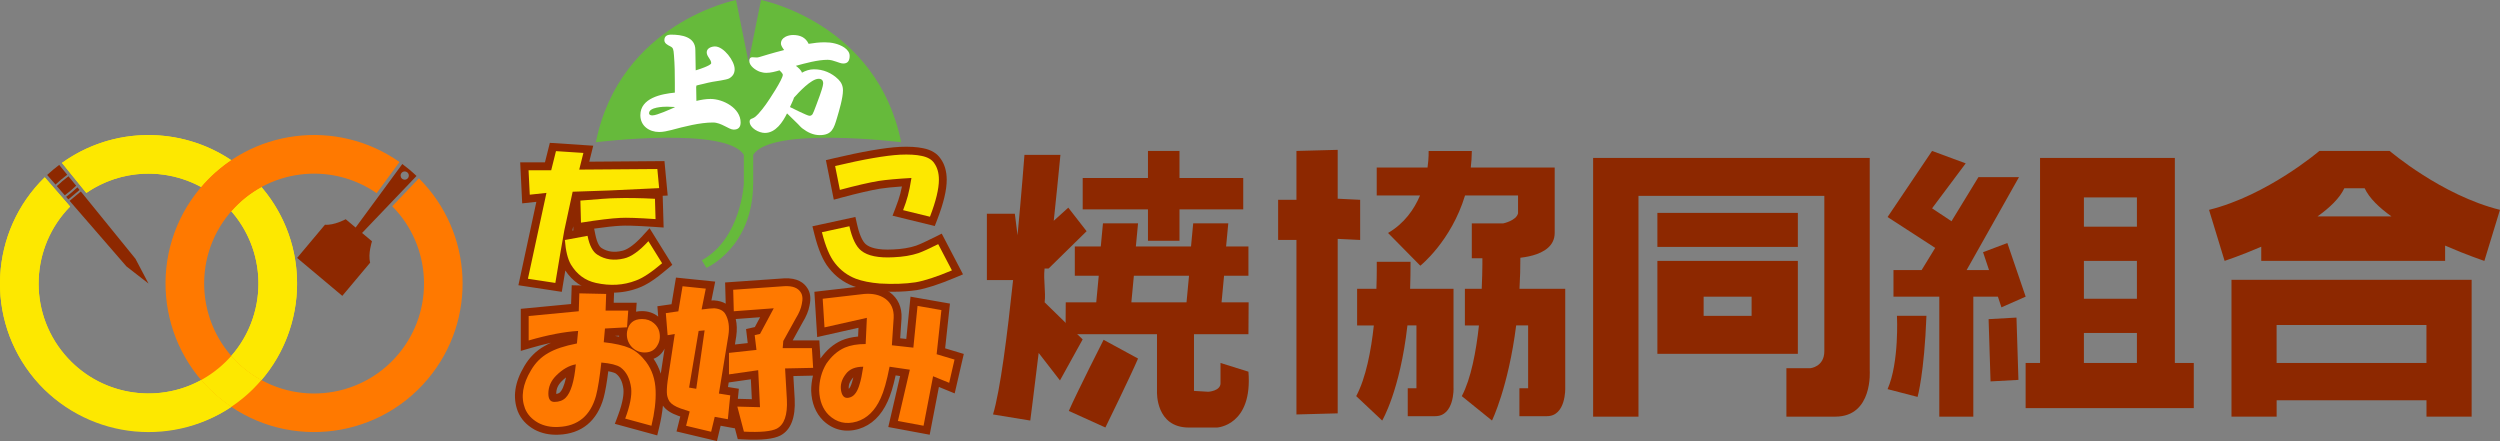
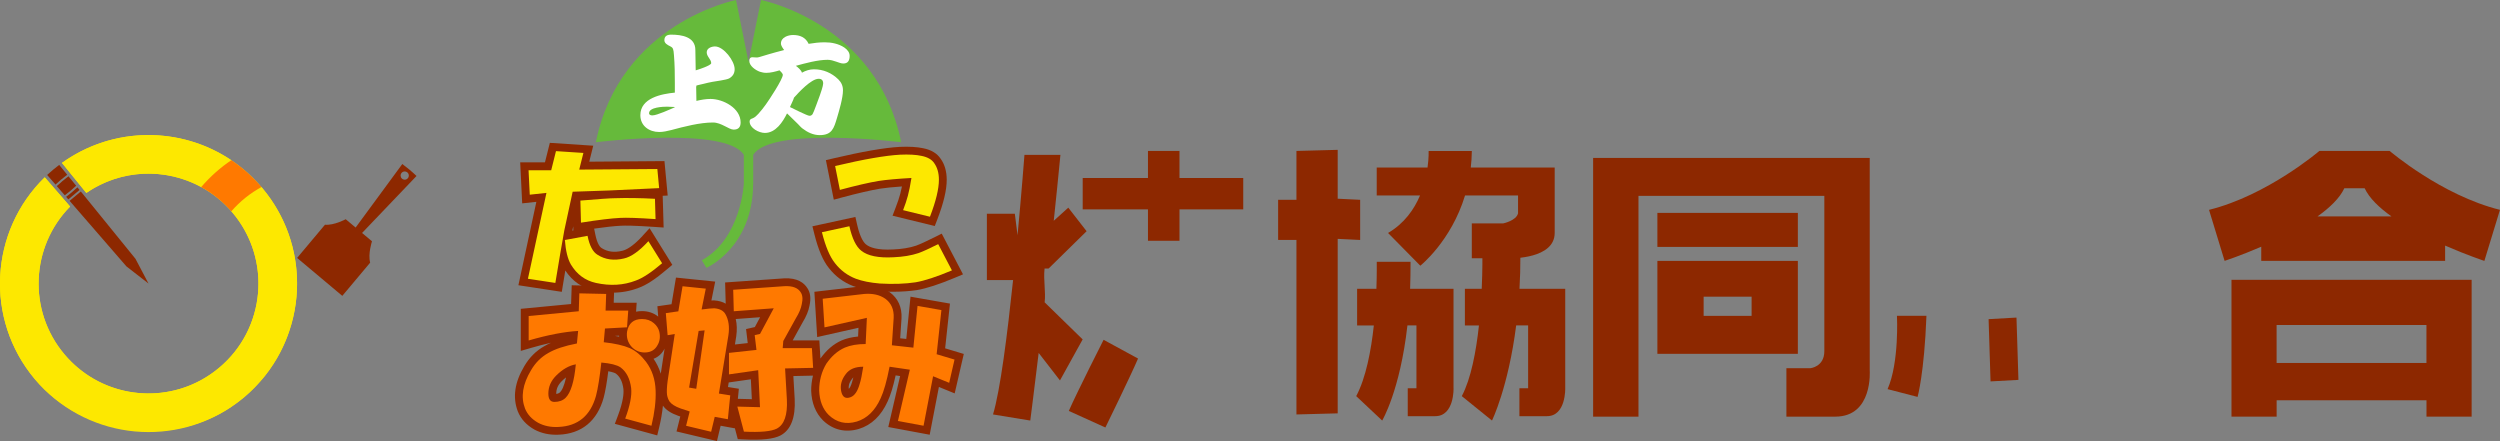
<svg xmlns="http://www.w3.org/2000/svg" id="_レイヤー_1" version="1.1" viewBox="0 0 640 112.95">
  <rect x="0" y="0" width="640" height="112.95" fill="#808080" stroke="none" />
  <defs>
    <style>
      .st0 {
        fill: #ff7900;
      }

      .st1 {
        fill: #fff;
      }

      .st2 {
        fill: #8d2800;
      }

      .st3 {
        fill: #fde800;
      }

      .st4 {
        fill: #66ba3b;
      }
    </style>
  </defs>
  <g>
    <path class="st2" d="M164.51,60.38c-2.55,2.77-4.24,3.61-5.25,3.83-2.01.48-3.7.27-5.24-.7-.32-.19-1.11-.9-1.63-3.54l-.29-1.44c2.91-.42,5.2-.66,6.84-.74.99-.06,3.32-.07,8.74.31l2.21.15-.24-8.13,1.28-.06-.83-8.82-19.25.15,1.02-4.09-11.11-.73-1.25,4.99h-6.34l.51,10.5,3.63-.39-4.6,21.35,11.11,1.69.32-1.96c.2-1.22.39-2.39.58-3.51,1.8,2.73,4.28,4.46,7.38,5.15,1.61.36,3.19.53,4.72.53,2.32,0,4.53-.41,6.62-1.21,1.99-.7,4.39-2.27,7.35-4.8l1.32-1.12-5.82-9.37-1.79,1.95h0ZM146.75,57.92l.03,1.07-.27.05c.08-.37.16-.74.24-1.11h0Z" />
    <path class="st2" d="M215.52,50.56c4.09-1.1,7.36-1.85,9.72-2.25,1.38-.22,3.27-.41,5.66-.58-.15.73-.29,1.36-.43,1.88-.28,1.04-.67,2.21-1.16,3.47l-.82,2.14,10.81,2.64.64-1.65c1.63-4.24,2.42-7.57,2.42-10.19,0-2.15-.54-3.99-1.56-5.39-.91-1.37-2.42-2.28-4.46-2.68-1.6-.34-3.57-.46-6.03-.35-3.88.21-9.6,1.21-16.99,2.95l-1.89.45,2.02,10.12,2.07-.56Z" />
    <path class="st2" d="M241.06,59.82l-1.77.89c-2.16,1.08-3.78,1.82-4.77,2.18-1.65.55-3.62.88-5.88.97-4.15.22-6.03-.55-6.91-1.27-.53-.4-1.52-1.6-2.31-5.1l-.44-1.95-11,2.39.5,2.01c1,4,2.23,6.85,3.72,8.68,1.64,2.11,3.73,3.67,6.23,4.62,1.81.68,3.98,1.12,6.7,1.35,1.17.07,2.31.1,3.41.1,2.24,0,4.32-.15,6.22-.43,2.5-.44,5.69-1.48,9.75-3.18l2.02-.85-5.44-10.41h-.03Z" />
  </g>
  <path class="st2" d="M241.95,89.23l1.24-11.51-10.1-1.77-1.08,10.82-1.56-.17.34-5.14c.13-2.8-.89-5.08-2.98-6.62-1.83-1.3-4.13-1.83-6.9-1.58l-12.43,1.44.72,11.59,10.57-2.38-.1,2.24c-1.6.15-3.01.48-4.24,1.01-2.07.92-3.86,2.46-5.4,4.62l-.28-4.64h-6.82l2.52-4.57c.94-1.53,1.54-2.99,1.77-4.27.44-1.9.23-3.47-.57-4.59-.77-1.21-2.43-2.65-5.96-2.45l-15.06,1.05.15,5.43c-.72-.43-1.68-.75-2.97-.84-.2,0-.43,0-.69.02l.97-4.83-10.04-1.03-1.14,6.82-3.62.52.21,2.65c-1.15-.93-2.55-1.41-4.16-1.41-.53,0-1.04.05-1.51.15l.16-2.29h-5.88l.15-4.23-10.9-.24-.16,4.8-12.88,1.23v10.77l2.58-.75c1.81-.53,3.53-.97,5.16-1.33-.6.26-1.16.54-1.66.84-2.15,1.19-3.89,2.94-5.18,5.15-2.46,4.11-3.03,7.98-1.67,11.55.78,1.96,2.21,3.53,4.28,4.69,1.84.98,3.94,1.41,6.22,1.3,5.85-.24,9.82-3.5,11.48-9.44.44-1.67.83-3.91,1.19-6.8,1.26.23,1.78.49,1.93.59,1.07.79,1.71,2.09,1.94,3.93.12,1.11-.03,3.2-1.41,6.87l-.78,2.07,10.85,2.96.49-2.01c.48-1.97.79-3.83.97-5.6,0,.01,0,.02.02.03.76,1.07,2.02,1.9,3.9,2.57l.52.17-.96,3.83,10.35,2.46.94-3.92,3.63.66v-.1l.76,2.87,1.47.07c4.62.23,7.61-.08,9.43-.99,2.68-1.41,3.91-4.56,3.67-9.38l-.34-5.85,5.02-.11c-.29,1.22-.46,2.51-.46,3.86.12,3.16,1.14,5.72,3.07,7.64,2.55,2.42,5.71,3.16,9.16,2.14,3.21-.99,5.68-3.36,7.34-7.02.74-1.58,1.42-3.77,2.05-6.68l1.15.17-3.03,13.05,10.6,1.97,2.36-12.23,4.04,1.65,2.33-10.1-4.78-1.44v.06ZM218.45,96.62c-.12.51-.22.88-.31,1.15-.25.91-.55,1.48-.85,1.79-.09-.6-.03-1.47.89-2.64.05-.07.14-.18.27-.31h0ZM191.42,87.83l-3.28.36.34-2.11c.23-1.61.18-3.09-.13-4.41l6.24-.46-1.35,2.52-2.25.5.43,3.61h0ZM144.9,96.62c-.5,2.41-1.12,3.39-1.51,3.78-.16.16-.44.37-.99.45v-.09c0-1.2.44-2.2,1.39-3.16.37-.37.74-.7,1.11-.98ZM157.44,85.99l1.03-.06c0,.09,0,.17.02.26-.34-.07-.69-.14-1.05-.2ZM167.31,91.85c1.18-.45,2.11-1.28,2.73-2.42.04-.07.06-.14.1-.21l-.98,6.45c-.43-1.38-1.04-2.65-1.85-3.82ZM186.36,99.08l.19-1.17,5.67-.81.25,5.09-3.58-.09.26-2.58-2.78-.44h0Z" />
  <g>
    <path class="st3" d="M137.75,59.3l2.14-9.92-4.27.46-.31-6.26h5.8l1.22-4.89,7.02.46-1.07,4.27,20-.15.46,4.89-12.98.61-9.16.31c-.71,3.26-1.43,6.56-2.14,9.92-.61,3.36-1.37,7.84-2.29,13.43l-7.02-1.07,2.6-12.06h0ZM165.99,61.74l3.51,5.65c-2.75,2.34-4.99,3.82-6.72,4.43-3.16,1.22-6.56,1.42-10.23.61-2.75-.61-4.89-2.19-6.41-4.73-.82-1.42-1.32-3.51-1.53-6.26l5.8-1.07c.51,2.54,1.37,4.17,2.6,4.88,1.93,1.22,4.17,1.53,6.72.92,1.83-.4,3.92-1.88,6.26-4.43h0ZM167.67,50.9l.15,5.19c-4.48-.31-7.48-.4-9.01-.31-2.24.1-5.6.51-10.08,1.22l-.15-5.65c4.78-.4,7.73-.61,8.85-.61,3.05-.1,6.46-.05,10.23.15h0Z" />
    <path class="st3" d="M217.44,57.92c.71,3.15,1.73,5.24,3.05,6.26,1.63,1.32,4.38,1.89,8.24,1.68,2.44-.1,4.58-.46,6.41-1.07,1.12-.4,2.8-1.17,5.04-2.29l3.51,6.72c-3.87,1.63-6.97,2.65-9.31,3.05-2.65.4-5.7.51-9.16.31-2.44-.21-4.48-.61-6.11-1.22-2.14-.82-3.92-2.14-5.34-3.97-1.32-1.63-2.44-4.27-3.36-7.94l7.02-1.53h0ZM238.06,55.48l-6.87-1.68c.51-1.32.92-2.54,1.22-3.66.31-1.12.61-2.65.92-4.58-3.66.21-6.46.46-8.4.76-2.44.41-5.75,1.17-9.92,2.29l-1.22-6.11c7.33-1.73,12.87-2.69,16.64-2.9,2.24-.1,4.07,0,5.5.31,1.53.31,2.6.92,3.21,1.83.81,1.12,1.22,2.54,1.22,4.27,0,2.34-.76,5.5-2.29,9.47h-.01Z" />
  </g>
  <g>
    <path class="st0" d="M148.01,84.72c-3.56.21-7.79,1.02-12.67,2.44v-6.26l12.82-1.22.15-4.58,6.87.15-.15,4.27h5.8l-.31,4.27-5.65.31-.31,3.51c2.85.31,5.09.82,6.72,1.53,1.53.71,2.9,1.89,4.12,3.51,1.53,2.04,2.34,4.48,2.44,7.33.1,2.65-.26,5.65-1.07,9.01l-6.72-1.83c1.22-3.26,1.73-5.85,1.53-7.79-.31-2.44-1.22-4.22-2.75-5.34-.92-.61-2.55-1.02-4.89-1.22-.41,3.77-.87,6.62-1.37,8.55-1.43,5.09-4.63,7.73-9.62,7.94-1.94.1-3.66-.25-5.19-1.07-1.63-.92-2.75-2.14-3.36-3.66-1.12-2.95-.61-6.21,1.53-9.77,1.12-1.93,2.6-3.41,4.43-4.43,1.73-1.02,4.17-1.83,7.33-2.44l.31-3.21h0ZM147.4,93.27c-1.73.31-3.41,1.27-5.04,2.9-1.32,1.32-1.98,2.85-1.98,4.58,0,1.43.51,2.14,1.53,2.14,1.22,0,2.19-.36,2.9-1.07,1.32-1.32,2.19-4.17,2.6-8.55h-.01ZM160.53,84.88c.41-2.14,1.68-3.21,3.82-3.21,1.22,0,2.24.36,3.05,1.07.71.61,1.17,1.32,1.37,2.14.31,1.32.15,2.5-.46,3.51-.61,1.12-1.58,1.73-2.9,1.83-1.43.1-2.65-.36-3.66-1.37-1.02-1.12-1.43-2.44-1.22-3.97Z" />
    <path class="st0" d="M173.66,79.69l1.07-6.41,5.95.61-1.07,5.34c1.53-.2,2.6-.31,3.21-.31,1.42.1,2.39.61,2.9,1.53.81,1.43,1.07,3.21.76,5.34l-2.44,14.96,2.9.46-.61,6.11-3.36-.61-.92,3.82-6.41-1.53.92-3.66-2.29-.76c-1.43-.51-2.39-1.12-2.9-1.83-.31-.51-.51-1.07-.61-1.68-.1-.81-.05-1.98.15-3.51l1.83-12.06-1.83.31-.46-5.65,3.21-.46h0ZM178.24,99.53l2.14-14.96-1.53.15-2.44,14.5,1.83.31ZM193.66,89.61l-.46-3.82,1.37-.31,3.51-6.56-10.23.76-.15-5.5,13.13-.92c2.03-.1,3.41.41,4.12,1.53.51.71.61,1.73.31,3.05-.2,1.12-.71,2.34-1.53,3.66l-3.21,5.8-.15,1.83h7.48l.31,5.04-7.18.15.46,7.94c.2,3.97-.66,6.46-2.6,7.48-1.43.71-4.23.97-8.4.76l-1.68-6.41,5.8.15-.46-9.47-7.48,1.07v-5.5l7.02-.76.02.03Z" />
    <path class="st0" d="M221.91,81.37l-10.84,2.44-.46-7.33,10.53-1.22c2.24-.2,4.07.21,5.5,1.22,1.53,1.12,2.24,2.75,2.14,4.89l-.46,7.02,5.5.61,1.07-10.69,6.11,1.07-1.22,11.3,4.58,1.37-1.37,5.95-4.12-1.68-2.44,12.67-6.56-1.22,3.05-13.13-5.19-.76c-.71,3.66-1.48,6.36-2.29,8.09-1.43,3.16-3.46,5.14-6.11,5.95-2.75.81-5.14.25-7.18-1.68-1.53-1.53-2.34-3.61-2.44-6.26,0-2.54.61-4.83,1.83-6.87,1.32-1.93,2.9-3.31,4.73-4.12,1.42-.61,3.21-.92,5.34-.92l.31-6.72v.02ZM220.99,93.88c-2.04,0-3.51.61-4.43,1.83-1.12,1.43-1.53,2.9-1.22,4.43s1.12,2.04,2.44,1.53c1.02-.4,1.78-1.53,2.29-3.36.31-.92.61-2.39.92-4.43Z" />
  </g>
  <path class="st2" d="M268.43,68.75l9.74-9.56-4.69-6.03-3.72,3.36c.59-5.57,1.17-11.26,1.71-16.87h-9.21s-.68,9.04-1.77,20.58l-.69-5.51h-7.16v16.98h6.71c-1.46,13.87-3.29,28.31-5.14,34.4l9.54,1.56s.89-6.85,2.15-17.31l5.45,7.04,5.81-10.5-9.73-9.49c.32-2.78-.35-5.67-.02-8.65h1.02Z" />
  <g>
    <polygon class="st2" points="293.88 61.64 301.95 61.64 301.95 53.6 318.27 53.6 318.27 45.57 301.95 45.57 301.95 38.64 293.88 38.64 293.88 45.57 277.17 45.57 277.17 53.6 293.88 53.6 293.88 61.64" />
-     <path class="st2" d="M312.46,98.08c0,2.04-3.13,2.21-3.13,2.21l-3.67-.22v-14.52h13.94l.05-8.15h-6.93l.64-6.82h6.24v-7.48h-5.72l.56-5.92h-8.98l-.56,5.92h-14.12l.56-5.92h-8.98l-.56,5.92h-6.65v7.48h6.13l-.64,6.82h-7.81l-.05,8.15h23.41v14.74s-.39,9.16,8.16,9.16h7.21s9.16-.45,8.04-14.3l-7.15-2.23v5.16h.01ZM303.75,77.4h-14.12l.64-6.82h14.12l-.64,6.82Z" />
    <path class="st2" d="M273.62,105.2l9.36,4.24s6.35-12.96,8.36-17.65l-8.82-4.8s-6.86,13.51-8.9,18.2h0Z" />
  </g>
  <g>
    <polygon class="st2" points="348.2 51.15 342.45 50.87 342.45 38.36 331.89 38.64 331.89 51.15 327.2 51.15 327.2 61.43 331.89 61.43 331.89 106.1 342.45 105.82 342.45 61.15 348.2 61.43 348.2 51.15" />
    <path class="st2" d="M376.52,42.89c.15-1.37.26-2.77.27-4.24h-11.06s.07,1.73-.28,4.24h-13.01v7.15h11.09c-1.5,3.54-4,7.15-8.19,9.6l8.26,8.38s7.88-6.24,11.45-17.98h13.57v4.57c-.45,1.89-3.8,2.58-3.8,2.58h-8.04v8.93h9.94s11.28.22,11.28-6.48v-16.75h-21.49,0Z" />
    <path class="st2" d="M372.1,99.4v-25.46h-11.11c.07-1.9.12-4.85.11-6.92h-8.65s.04,3.37-.09,6.92h-4.94v9.38h4.28c-.69,6.38-2.01,13.39-4.51,18.09l6.65,6.25s4.58-7.68,6.46-24.35h2.31v16.08h-2.23v7.15h7.04c4.91,0,4.69-7.15,4.69-7.15h0Z" />
    <path class="st2" d="M400.7,99.4v-25.46h-11.71c.15-2.72.24-5.57.23-8.6h-9.73s.06,3.57-.17,8.6h-4.31v9.38h3.6c-.72,6.64-2.03,13.63-4.39,18.09l7.73,6.25s4.17-8.48,6.19-24.35h3.06v16.08h-2.23v7.15h7.04c4.91,0,4.69-7.15,4.69-7.15h0Z" />
  </g>
  <g>
    <path class="st2" d="M419.45,106.66h-11.61V40.43h70.81v54.39s.89,11.84-8.82,11.84h-12.51v-12.4h6.14s3.57-.34,3.57-4.36v-39.76h-47.58v56.51h0Z" />
    <rect class="st2" x="424.29" y="54.5" width="35.96" height="8.71" />
    <path class="st2" d="M424.29,66.79v23.79h35.96v-23.79h-35.96ZM448.41,80.86h-12.28v-4.91h12.28v4.91Z" />
  </g>
  <g>
    <g>
-       <polygon class="st2" points="511.46 75.94 512.37 78.68 518.57 75.94 513.88 62.21 507.66 64.56 509.19 69.13 503.46 69.13 516.86 45.34 506.48 45.34 499.58 56.64 494.61 53.33 503.22 41.82 494.61 38.64 483.22 55.56 495.41 63.46 491.94 69.13 484.73 69.13 484.73 75.94 496.46 75.94 496.46 106.66 505.17 106.66 505.17 75.94 511.46 75.94" />
      <path class="st2" d="M483.22,99.62l7.68,1.99s1.71-6.02,2.27-20.76h-7.55s.62,11.89-2.4,18.76h0Z" />
      <polygon class="st2" points="509.08 81.7 509.58 97.64 516.72 97.25 516.22 81.3 509.08 81.7" />
    </g>
-     <path class="st2" d="M556.76,92.92v-52.49h-34.51v52.49h-3.69v11.56h43.05v-11.56h-4.86.01ZM547.05,76.48h-13.57v-9.69h13.57v9.69ZM547.05,50.54v7.49h-13.57v-7.49h13.57ZM533.48,85.24h13.57v7.68h-13.57v-7.68Z" />
  </g>
  <g>
    <path class="st2" d="M640,53.72c-14.94-3.69-28.25-15.08-28.25-15.08h-17.99s-13.32,11.39-28.25,15.08l3.99,13.07s4.13-1.36,9.38-3.63v3.63h47.07v-3.92c5.57,2.44,10.05,3.92,10.05,3.92l3.99-13.07h.01ZM593.3,55.39c3.13-2.23,5.67-4.67,6.85-7.2h5.2c1.18,2.53,3.72,4.97,6.85,7.2h-18.9,0Z" />
    <path class="st2" d="M571.26,71.63v35.03h11.56v-4.19h38.36v4.19h11.56v-35.03h-61.48ZM582.81,92.92v-9.72h38.36v9.72h-38.36Z" />
  </g>
  <path class="st4" d="M192.82,47.02v-7.37c4.46-7.37,37.88-3.24,37.88-3.24C224.53,5.81,194.82,0,194.82,0l-3.2,15.86-3.2-15.86s-29.71,5.81-35.88,36.41c0,0,33.43-4.13,37.88,3.24v7.37s-.69,14.07-10.75,19.6l1.17,1.95s11.88-5.14,11.97-21.55h0Z" />
  <g>
    <path class="st1" d="M178.22,22.25c0,1.2.03,2.37.06,3.58,1.17-.28,2.4-.5,3.61-.5,3.24,0,7.71,2.35,7.71,6.01,0,1.2-.56,1.84-1.79,1.84s-3.13-1.82-5.28-1.82c-3.38,0-7.43,1.06-10.67,1.93-1.01.25-2.07.5-3.1.5-2.57,0-4.83-1.56-4.83-4.3,0-4.41,5.42-5.45,8.83-5.78v-2.49c0-2.35-.03-4.69-.22-7.01-.06-.53-.06-1.59-.45-2.01-.14-.17-.36-.25-.56-.37-.62-.31-1.45-.73-1.45-1.54,0-1.09.76-1.42,1.73-1.42,2.65,0,6.2.53,6.2,3.91,0,1.15.03,2.32.06,3.47,0,.59,0,1.17.03,1.76.48-.14,3.97-1.23,3.97-1.84,0-.98-1.15-1.68-1.15-2.77s1.26-1.51,2.12-1.51c2.23,0,5.03,3.72,5.03,5.81,0,1.09-.48,1.84-1.42,2.38-.67.36-3.46.73-4.27.87-.75.11-1.51.34-2.23.5-.22.06-1.79.39-1.9.48v.34l-.03-.02ZM172.72,27.39c-.67,0-1.31-.08-1.98-.08-.92,0-4.58.11-4.58,1.67,0,.48.5.56.87.56,1.15,0,4.61-1.59,5.7-2.07v-.08h0Z" />
    <path class="st1" d="M202.04,29.56l-.56-.53c-1.09,2.21-2.91,5-5.67,5-1.51,0-3.91-1.23-3.91-2.94,0-.5.31-.64.73-.78.61-.22,1.09-.73,1.51-1.17.7-.78,1.34-1.59,1.96-2.46.75-1.03,4.3-6.4,4.3-7.52,0-.36-.61-.92-.84-1.15-1.06.31-2.26.64-3.38.64-.56,0-1.12-.11-1.65-.28-1.09-.39-2.71-1.48-2.71-2.79,0-.59.25-.95.87-.92.34.03.7.06,1.03.06.36,0,.89-.17,1.23-.28,1.2-.36,2.4-.73,3.63-1.06.67-.17,1.34-.34,2.01-.53l.14-.06c-.31-.42-.81-1.09-.81-1.65,0-1.57,1.82-2.18,3.1-2.18,1.76,0,3.21.59,3.99,2.26,1.34-.22,2.71-.39,4.08-.39.89,0,1.82.08,2.68.31,1.42.34,3.74,1.4,3.74,3.16,0,1.12-.39,1.96-1.62,1.96-1.06,0-2.46-.95-4.02-.95-2.51,0-5.7.87-8.13,1.54.53.39,1.37,1.09,1.56,1.76.92-.53,1.98-.87,3.07-.87,2.4,0,4.55.92,6.26,2.6.78.78,1.17,1.68,1.17,2.79,0,1.93-.98,5.23-1.54,7.1-.78,2.6-1.28,4.36-4.41,4.36-1.65,0-3.1-.7-4.39-1.68-.45-.33-.87-.84-1.29-1.26l-2.15-2.1h.02ZM202.24,27.41c.64.31,4.44,2.23,4.97,2.23.42,0,.56-.14.81-.42.22-.25,1.7-4.39,1.87-4.83.22-.62.84-2.4.84-3.02,0-.78-.36-1.2-1.15-1.2-1.93,0-5.14,3.52-6.32,4.83-.14.62-.78,1.73-1.03,2.4h.01Z" />
  </g>
  <g>
    <path class="st3" d="M15.86,41.7l6.24,7.69c11.81-8.13,28.08-6.09,37.48,5.11,9.99,11.91,8.44,29.66-3.47,39.65s-29.66,8.44-39.65-3.47c-9.4-11.2-8.58-27.58,1.48-37.8l-6.49-7.48c-14.12,13.76-15.44,36.29-2.56,51.64,12.88,15.35,37.49,18.19,53.57,4.69,16.09-13.5,18.19-37.49,4.69-53.57-12.88-15.35-35.29-17.95-51.3-6.44v-.02Z" />
-     <path class="st0" d="M107.24,45.65l-6.83,7.15c10.13,10.21,10.98,26.64,1.56,37.88-9.99,11.91-27.74,13.46-39.65,3.47-11.91-9.99-13.46-27.74-3.47-39.65,9.43-11.23,25.76-13.24,37.57-5.05l5.85-7.97c-15.98-11.26-38.2-8.6-51,6.66-13.5,16.09-11.4,40.07,4.69,53.57s40.07,11.4,53.57-4.69c12.8-15.25,11.57-37.6-2.3-51.38h.01Z" />
    <g>
      <path class="st3" d="M59.22,54.09c.12.14.24.27.36.41,9.04,10.78,8.63,26.34-.36,36.6.94,1.08,1.98,2.09,3.11,3.04,1.46,1.22,3,2.27,4.61,3.15,11.88-13.87,12.35-34.69.22-49.15-.07-.09-.15-.17-.23-.26-2.84,1.55-5.46,3.63-7.71,6.2h0Z" />
      <path class="st3" d="M51.51,97.29c-11.53,6.31-26.27,3.83-35.04-6.62-9.4-11.2-8.58-27.58,1.48-37.8l-6.49-7.48c-14.12,13.76-15.44,36.29-2.56,51.64,12.62,15.04,34.4,17.85,50.33,7.13-1.11-.75-2.2-1.56-3.25-2.44-1.64-1.37-3.12-2.86-4.46-4.43h-.01Z" />
      <path class="st3" d="M59.22,41.01c-12.94-8.69-30.29-8.71-43.36.69l6.24,7.69c8.89-6.11,20.3-6.48,29.41-1.5,2.3-2.69,4.9-4.99,7.71-6.88Z" />
      <path class="st0" d="M59.22,54.09c2.25-2.58,4.86-4.65,7.71-6.2-2.3-2.7-4.9-4.99-7.71-6.88-2.81,1.89-5.4,4.18-7.71,6.88,2.84,1.55,5.46,3.63,7.71,6.2Z" />
      <path class="st3" d="M66.93,97.29c-1.61-.88-3.15-1.93-4.61-3.15-1.13-.95-2.16-1.97-3.11-3.04-.94,1.08-1.98,2.09-3.11,3.04-1.46,1.22-3,2.27-4.61,3.15,1.34,1.57,2.83,3.05,4.46,4.43,1.05.88,2.14,1.69,3.25,2.44,1.11-.75,2.2-1.56,3.25-2.44,1.64-1.37,3.12-2.86,4.46-4.43h.02Z" />
    </g>
    <path class="st2" d="M95.23,61.77l-2.54-2.13,13.94-14.59c-.57-.54-1.16-1.08-1.77-1.59s-1.24-1-1.87-1.47l-11.95,16.26-2.54-2.13s-2.98,1.62-5.31,1.41l-7.13,8.5,11.57,9.71,7.13-8.5c-.6-2.25.47-5.47.47-5.47ZM102.93,45.75c-.44-.37-.5-1.03-.13-1.48s1.03-.5,1.48-.13.5,1.03.13,1.48-1.03.5-1.48.13Z" />
    <g>
      <path class="st2" d="M16.92,50.38l.57.66,2.88-2.41-.55-.68c-.46.43-.93.85-1.41,1.26s-.98.8-1.48,1.18h-.01Z" />
      <path class="st2" d="M17.21,44.74l-2.06-2.53c-.53.4-1.06.82-1.57,1.25s-1.02.88-1.51,1.33l2.14,2.46c.47-.44.96-.88,1.46-1.3s1.02-.82,1.54-1.21Z" />
      <path class="st2" d="M19.5,47.55l-1.97-2.42c-.52.39-1.03.79-1.53,1.21s-.98.86-1.46,1.3l2.04,2.36c.5-.38,1-.77,1.49-1.18s.96-.83,1.42-1.26h.01Z" />
      <polygon class="st2" points="32.36 68.19 38.02 72.59 34.68 66.25 20.69 49.02 17.82 51.42 32.36 68.19" />
    </g>
  </g>
</svg>